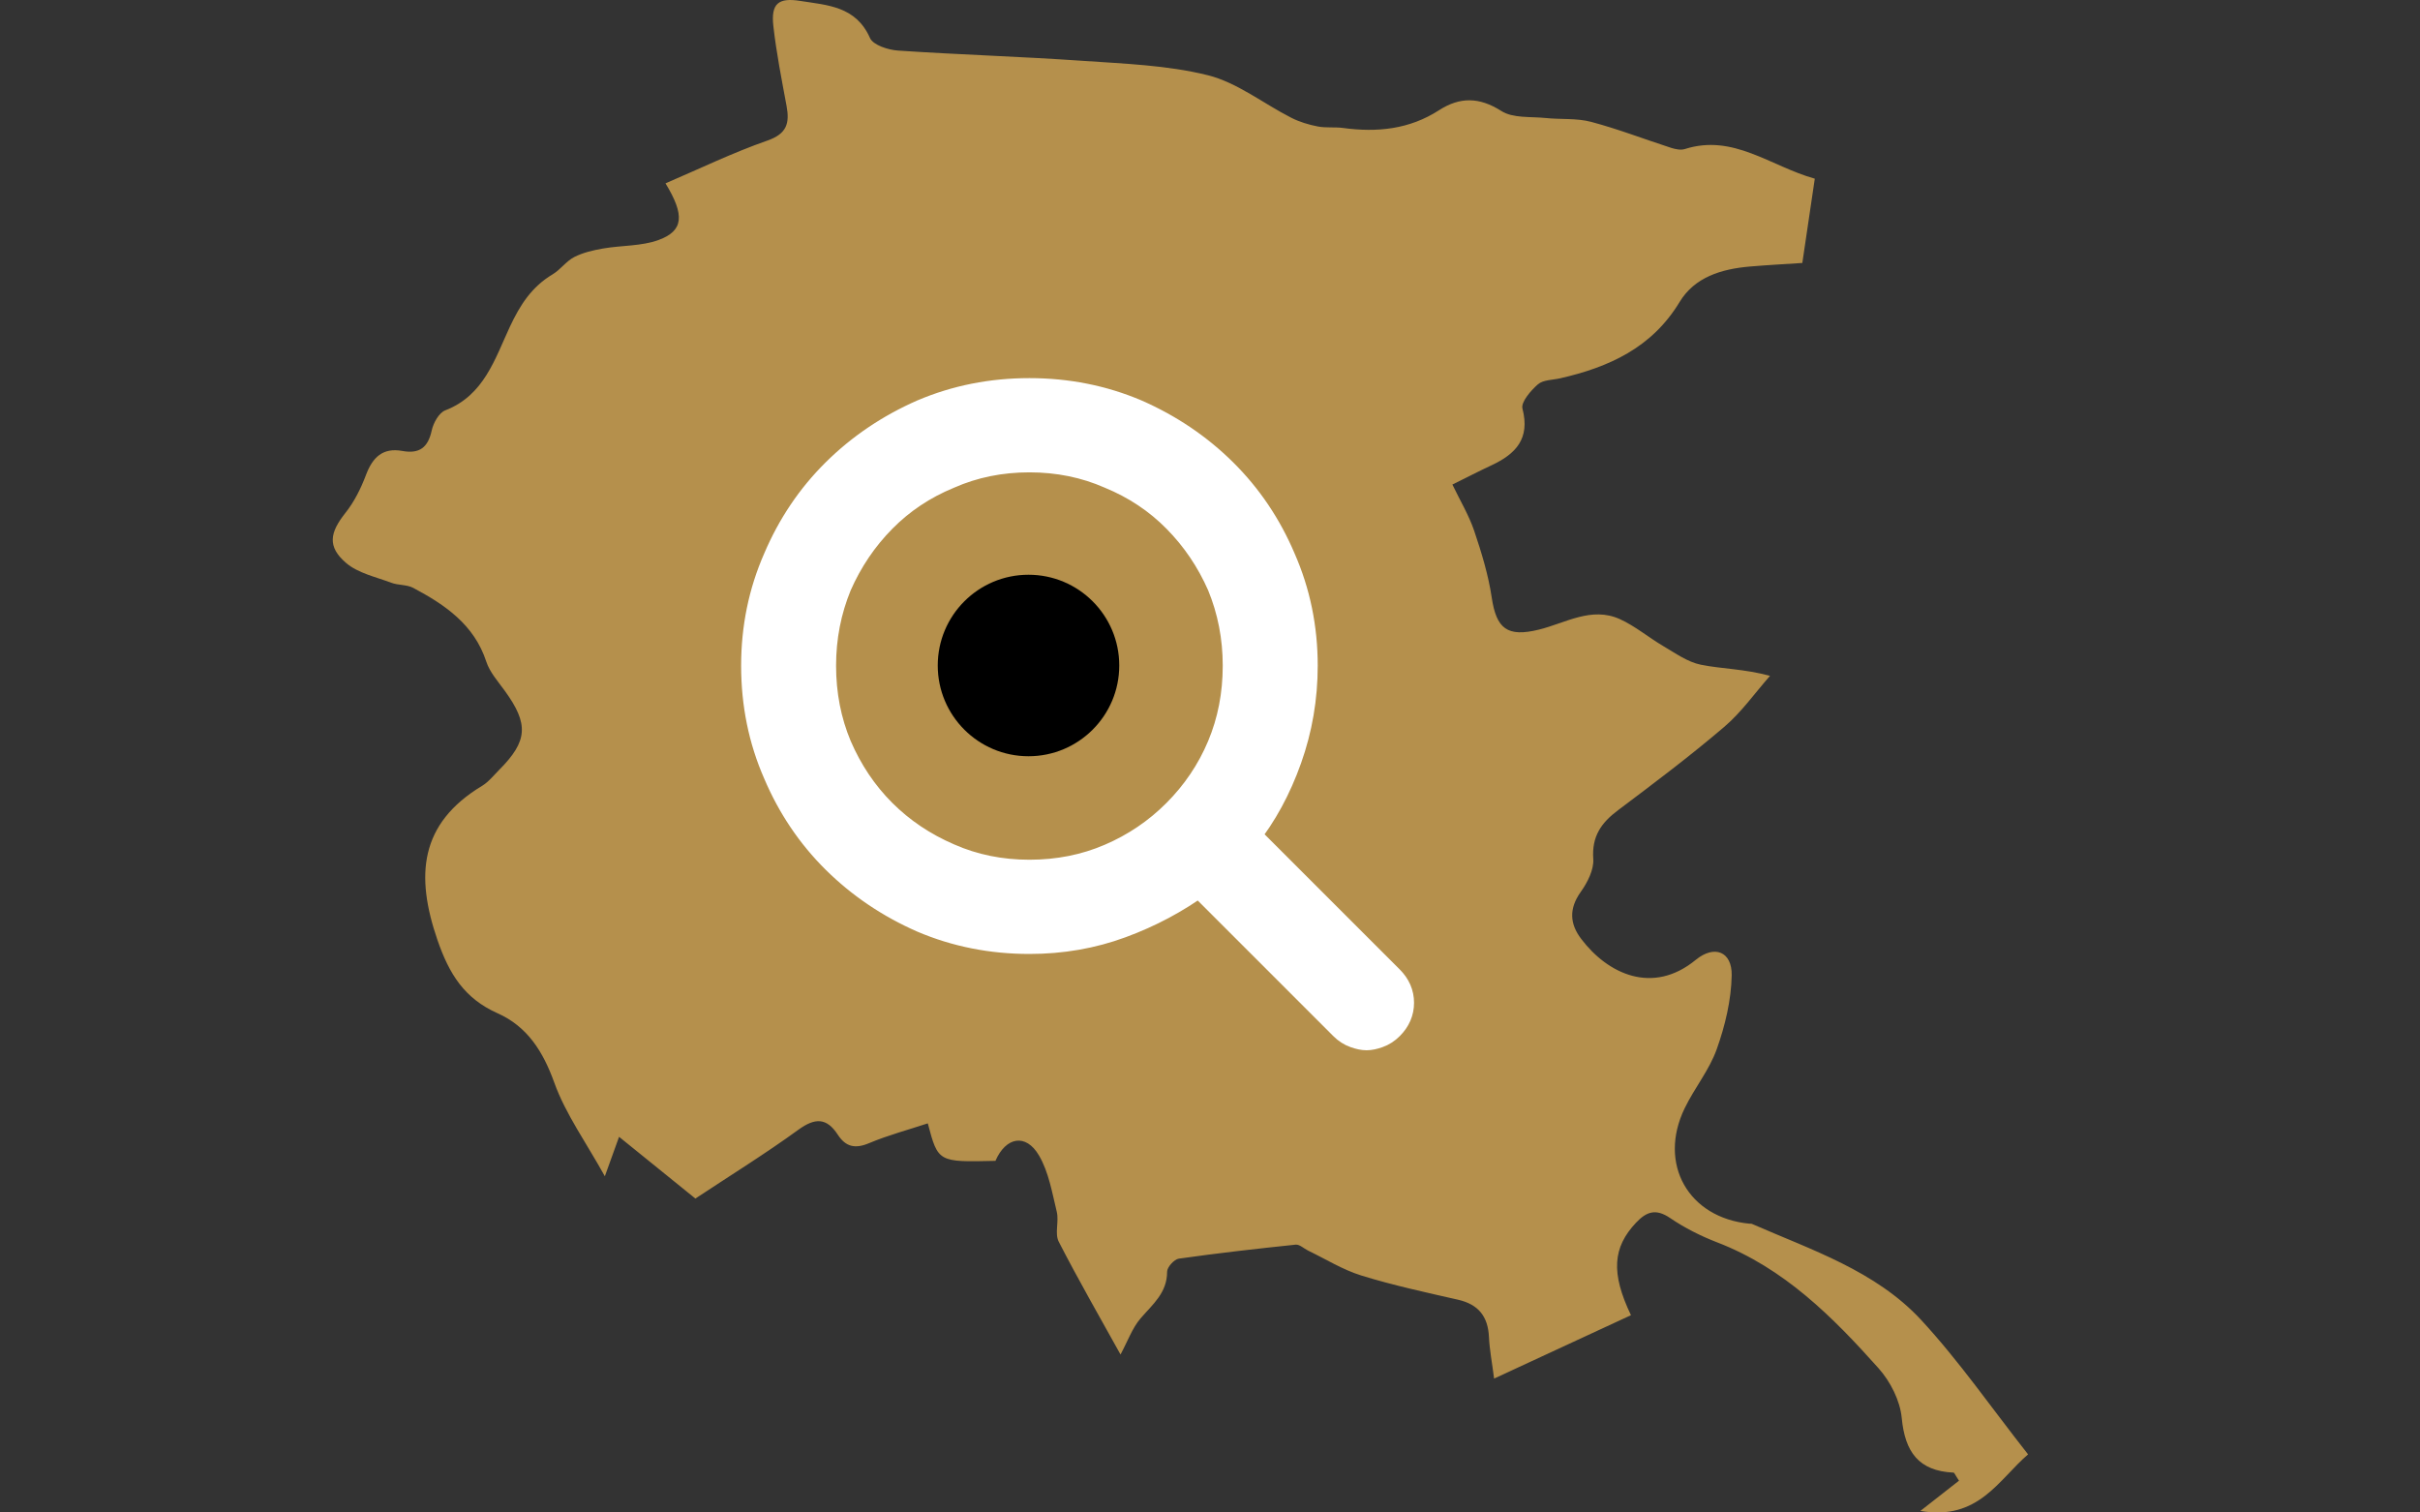
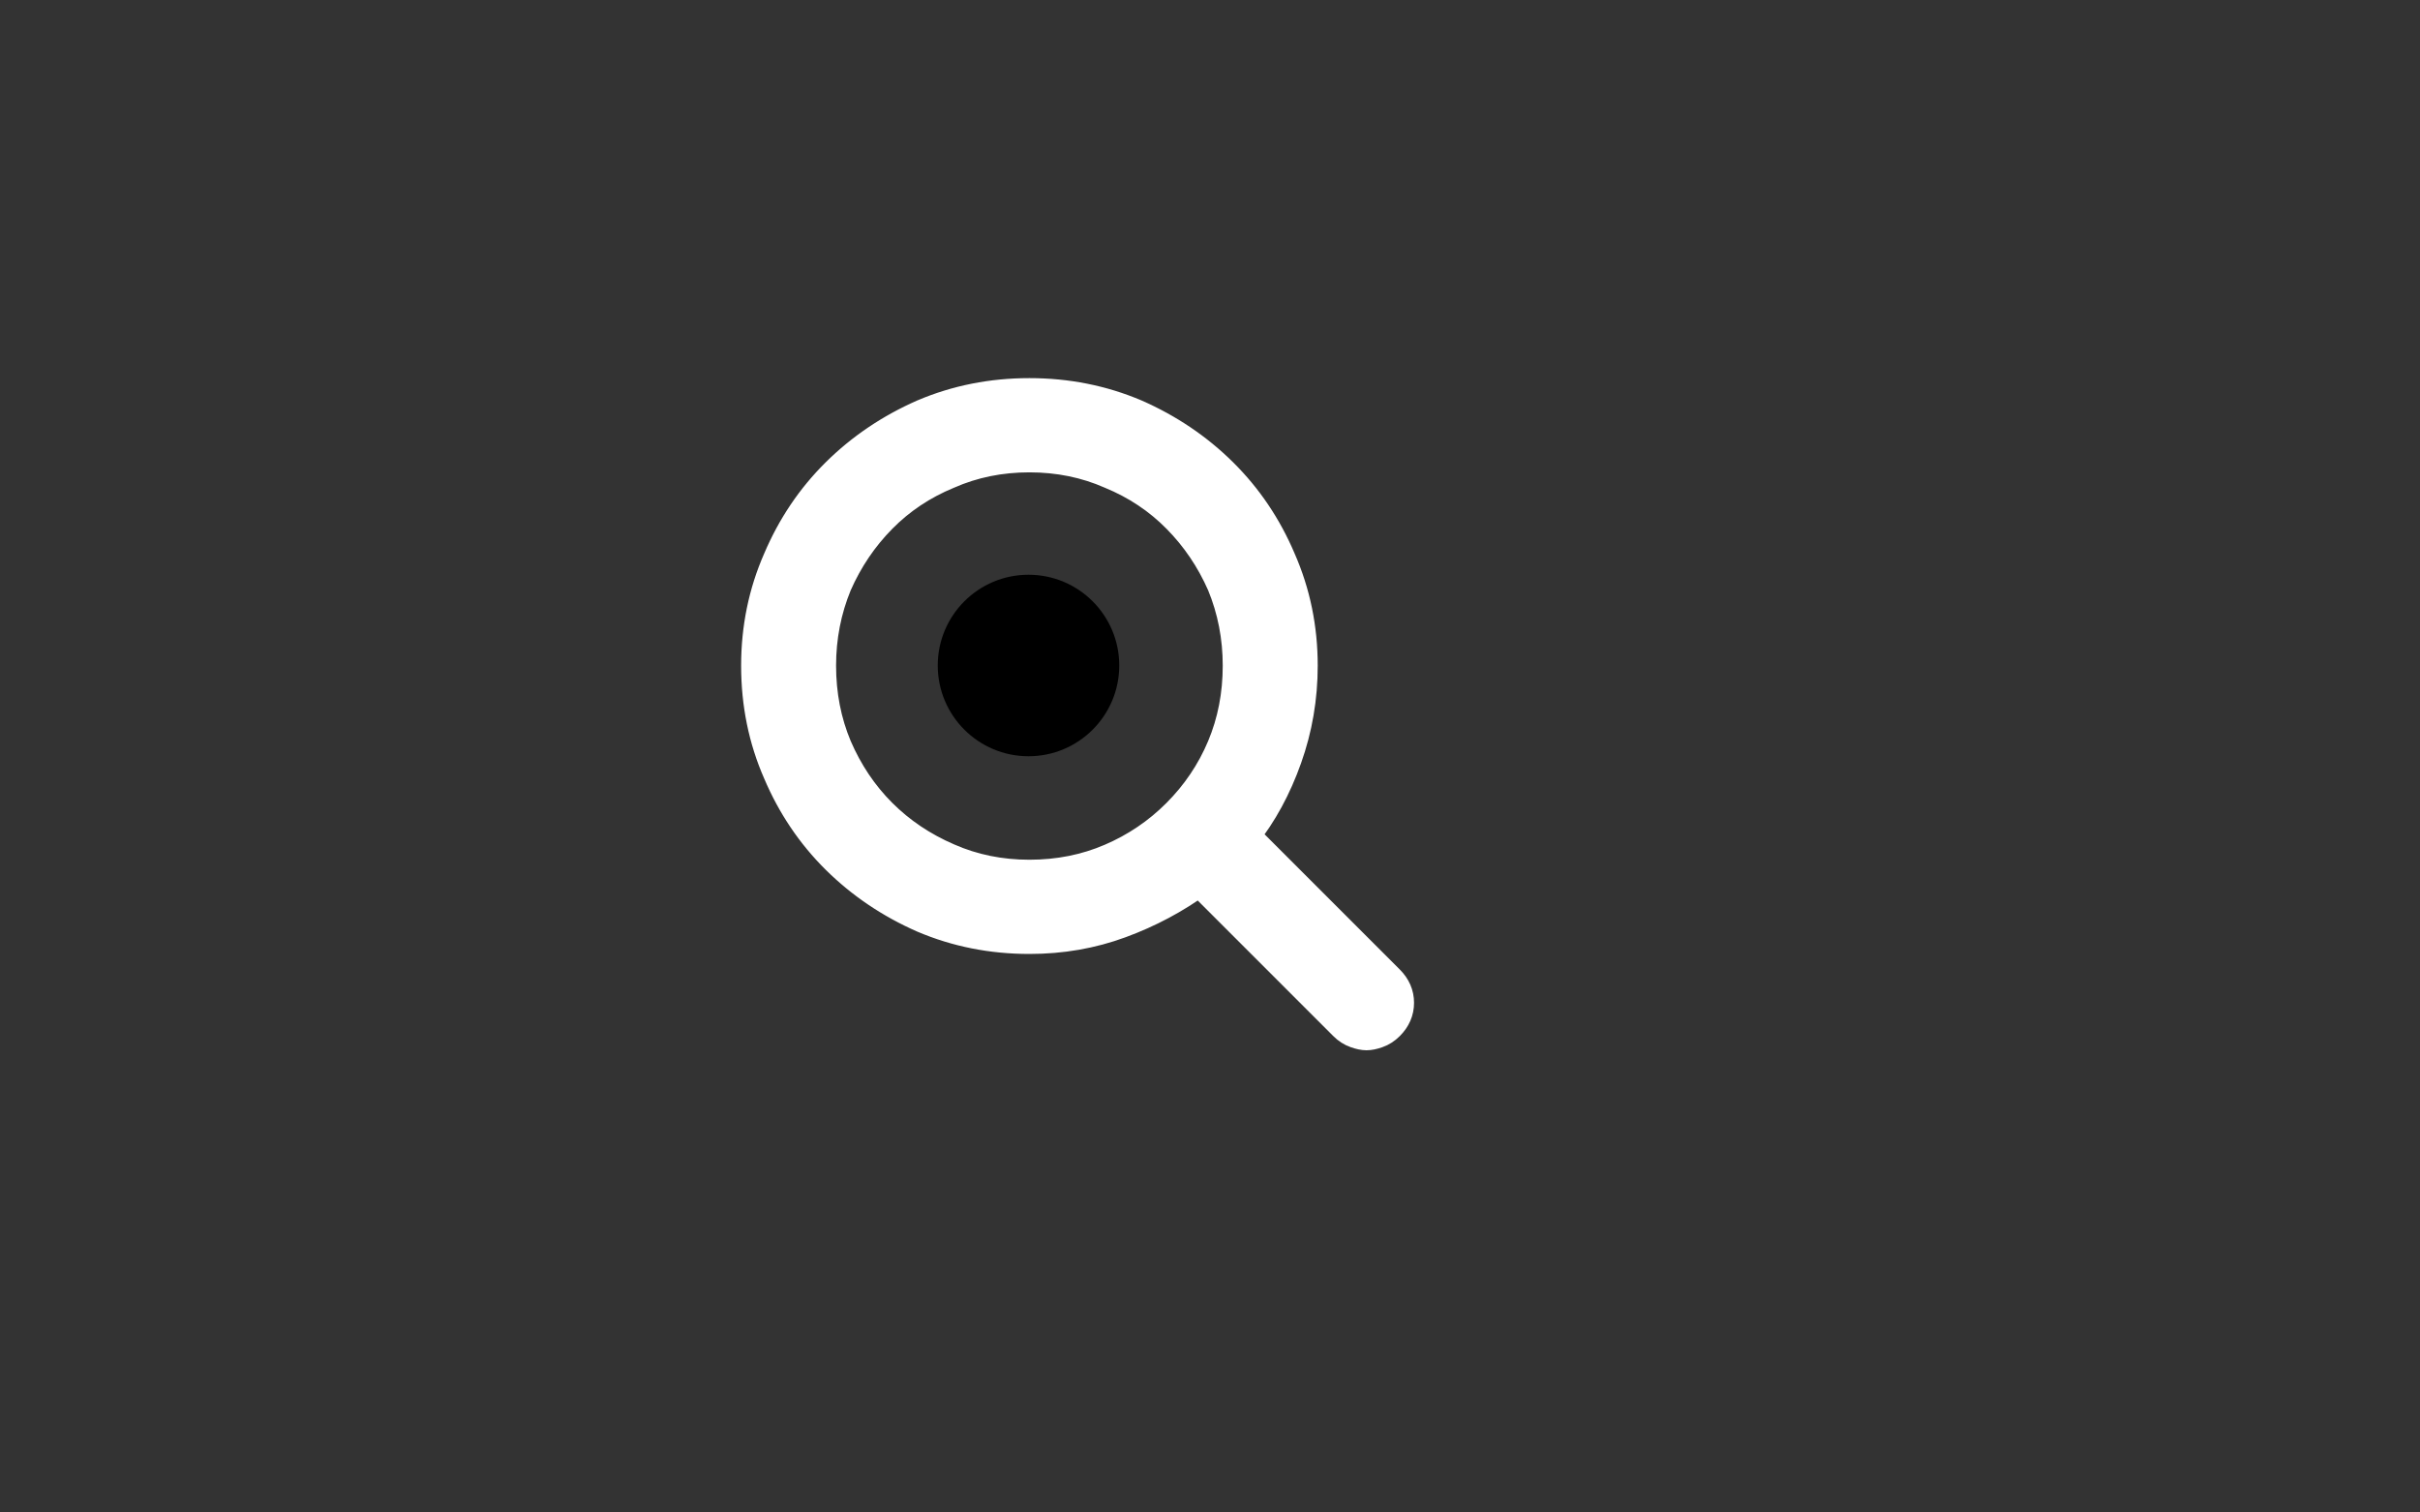
<svg xmlns="http://www.w3.org/2000/svg" width="80px" height="50px" viewBox="0 0 80 50" version="1.1">
  <rect x="0" y="0" width="80" height="50" fill="#333333" stroke="none" />
  <title>timeline-interattiva</title>
  <desc>Created with Sketch.</desc>
  <g id="010---Homepage" stroke="none" stroke-width="1" fill="none" fill-rule="evenodd">
    <g transform="translate(-397, -1220)" id="intro">
      <g transform="translate(0, 750)">
        <g id="timeline-interattiva" transform="translate(326, 470)">
          <g id="icn-fvg" transform="translate(71, 0)">
-             <path d="M48.733,17.546 C48.976,18.265 49.201,19.003 49.313,19.752 C49.467,20.783 49.825,21.073 50.877,20.813 C51.756,20.596 52.608,20.044 53.547,20.466 C54.056,20.696 54.499,21.075 54.988,21.361 C55.386,21.594 55.789,21.886 56.225,21.974 C56.917,22.115 57.637,22.107 58.513,22.342 C58.01,22.912 57.566,23.549 56.993,24.035 C55.864,24.998 54.675,25.892 53.488,26.785 C52.934,27.199 52.617,27.648 52.67,28.394 C52.696,28.751 52.476,29.177 52.252,29.491 C51.861,30.043 51.893,30.543 52.273,31.041 C53.146,32.193 54.63,32.903 56.058,31.731 C56.671,31.228 57.26,31.451 57.246,32.243 C57.231,33.061 57.029,33.906 56.752,34.683 C56.507,35.373 56.015,35.968 55.692,36.636 C54.8,38.473 55.812,40.26 57.834,40.453 C57.858,40.455 57.888,40.449 57.909,40.457 C59.885,41.322 62,42.009 63.505,43.631 C64.768,44.997 65.835,46.544 67.044,48.079 C66.075,48.906 65.403,50.282 63.483,49.949 C64.01,49.536 64.4,49.232 64.76,48.949 C64.631,48.755 64.607,48.683 64.58,48.682 C63.424,48.628 62.974,47.998 62.867,46.874 C62.813,46.304 62.493,45.672 62.104,45.236 C60.584,43.532 58.974,41.92 56.77,41.072 C56.226,40.862 55.691,40.593 55.209,40.265 C54.739,39.946 54.431,40.052 54.083,40.421 C53.316,41.235 53.245,42.076 53.916,43.478 C52.444,44.16 50.974,44.841 49.392,45.573 C49.325,45.047 49.242,44.627 49.222,44.203 C49.191,43.517 48.872,43.12 48.198,42.966 C47.127,42.722 46.05,42.49 45.002,42.166 C44.388,41.976 43.824,41.622 43.238,41.34 C43.102,41.273 42.959,41.132 42.832,41.146 C41.542,41.28 40.252,41.427 38.967,41.609 C38.815,41.631 38.582,41.891 38.582,42.039 C38.584,42.744 38.099,43.122 37.7,43.589 C37.43,43.906 37.283,44.328 37.042,44.778 C36.364,43.554 35.65,42.315 34.998,41.045 C34.862,40.777 35.011,40.378 34.935,40.062 C34.781,39.428 34.669,38.747 34.348,38.2 C33.916,37.459 33.251,37.582 32.907,38.376 C31.011,38.421 31.011,38.421 30.671,37.136 C30.022,37.351 29.359,37.526 28.734,37.789 C28.272,37.985 27.96,37.917 27.695,37.51 C27.327,36.946 26.944,36.947 26.393,37.347 C25.299,38.142 24.146,38.855 22.988,39.622 C22.158,38.951 21.349,38.296 20.465,37.581 C20.317,37.99 20.199,38.315 19.995,38.885 C19.371,37.76 18.697,36.828 18.324,35.791 C17.951,34.755 17.43,33.933 16.447,33.496 C15.352,33.007 14.85,32.202 14.461,31.074 C13.728,28.944 13.867,27.225 15.941,25.976 C16.154,25.846 16.32,25.632 16.501,25.451 C17.449,24.499 17.485,23.937 16.689,22.839 C16.465,22.529 16.191,22.224 16.076,21.873 C15.673,20.644 14.712,19.994 13.66,19.434 C13.447,19.321 13.161,19.352 12.93,19.263 C12.418,19.07 11.83,18.947 11.436,18.606 C10.813,18.068 10.904,17.605 11.417,16.958 C11.71,16.59 11.932,16.144 12.099,15.7 C12.319,15.115 12.656,14.79 13.303,14.908 C13.862,15.01 14.149,14.796 14.271,14.233 C14.325,13.983 14.51,13.646 14.72,13.565 C16.001,13.073 16.361,11.86 16.854,10.805 C17.195,10.075 17.58,9.48 18.27,9.068 C18.53,8.913 18.717,8.633 18.984,8.497 C19.274,8.349 19.61,8.271 19.937,8.215 C20.549,8.108 21.205,8.142 21.775,7.932 C22.599,7.628 22.642,7.113 22,6.061 C23.128,5.578 24.225,5.046 25.368,4.647 C26.015,4.422 26.107,4.072 26.002,3.502 C25.839,2.623 25.664,1.743 25.565,0.855 C25.483,0.117 25.734,-0.085 26.451,0.03 C27.354,0.172 28.293,0.203 28.759,1.255 C28.863,1.491 29.361,1.65 29.687,1.672 C31.705,1.808 33.73,1.868 35.746,2.008 C37.147,2.106 38.576,2.151 39.925,2.486 C40.901,2.729 41.763,3.423 42.685,3.892 C42.955,4.03 43.26,4.122 43.559,4.18 C43.83,4.234 44.121,4.193 44.396,4.23 C45.521,4.383 46.59,4.277 47.569,3.645 C48.258,3.201 48.899,3.203 49.633,3.67 C50.015,3.914 50.599,3.85 51.094,3.901 C51.595,3.954 52.118,3.901 52.597,4.028 C53.493,4.265 54.361,4.603 55.245,4.888 C55.388,4.933 55.565,4.97 55.7,4.926 C57.301,4.417 58.52,5.493 59.993,5.907 C59.856,6.835 59.722,7.736 59.581,8.693 C58.992,8.732 58.413,8.762 57.835,8.812 C56.908,8.893 56.02,9.16 55.523,9.985 C54.607,11.497 53.188,12.138 51.572,12.507 C51.321,12.563 51.011,12.556 50.84,12.705 C50.604,12.912 50.274,13.293 50.329,13.507 C50.588,14.502 50.109,15.006 49.309,15.38 C48.896,15.573 48.49,15.783 48.013,16.018 C48.265,16.543 48.555,17.025 48.733,17.546 Z" id="Fill-1" fill="#B5904C" />
            <path d="M45.921,32.404 L41.145,27.628 C41.726,26.898 42.19,26.044 42.538,25.065 C42.886,24.087 43.061,23.067 43.061,22.005 C43.061,20.762 42.82,19.592 42.339,18.498 C41.875,17.403 41.232,16.45 40.411,15.637 C39.59,14.824 38.633,14.178 37.538,13.697 C36.443,13.232 35.274,13 34.03,13 C32.786,13 31.617,13.232 30.523,13.697 C29.428,14.178 28.47,14.824 27.649,15.637 C26.828,16.45 26.186,17.403 25.721,18.498 C25.24,19.592 25,20.762 25,22.005 C25,23.266 25.24,24.443 25.721,25.538 C26.186,26.633 26.828,27.586 27.649,28.399 C28.47,29.211 29.428,29.858 30.523,30.339 C31.617,30.804 32.786,31.036 34.03,31.036 C35.092,31.036 36.095,30.862 37.04,30.513 C37.986,30.165 38.856,29.701 39.652,29.12 L44.429,33.897 C44.545,34.013 44.673,34.096 44.814,34.145 C44.955,34.195 45.076,34.22 45.175,34.22 C45.275,34.22 45.395,34.195 45.536,34.145 C45.677,34.096 45.805,34.013 45.921,33.897 C46.137,33.681 46.245,33.432 46.245,33.15 C46.245,32.868 46.137,32.62 45.921,32.404 Z M27.139,22.005 C27.139,21.06 27.314,20.165 27.662,19.319 C28.027,18.489 28.52,17.76 29.142,17.13 C29.764,16.499 30.498,16.01 31.344,15.662 C32.173,15.297 33.068,15.115 34.03,15.115 C34.992,15.115 35.888,15.297 36.717,15.662 C37.563,16.01 38.297,16.499 38.919,17.13 C39.541,17.76 40.034,18.489 40.399,19.319 C40.747,20.165 40.921,21.06 40.921,22.005 C40.921,22.967 40.747,23.863 40.399,24.692 C40.051,25.521 39.553,26.259 38.906,26.906 C38.906,26.906 38.906,26.906 38.906,26.906 C38.906,26.906 38.906,26.906 38.906,26.906 C38.276,27.536 37.546,28.03 36.717,28.386 C35.888,28.743 34.992,28.921 34.03,28.921 C33.068,28.921 32.173,28.739 31.344,28.374 C30.498,28.009 29.764,27.516 29.142,26.894 C28.52,26.272 28.027,25.538 27.662,24.692 C27.314,23.863 27.139,22.967 27.139,22.005 Z" id="Fill-1" stroke="#FFFFFF" fill="#FFFFFF" />
            <circle id="Oval" fill="#000000" cx="34" cy="22" r="3" />
          </g>
        </g>
      </g>
    </g>
  </g>
</svg>